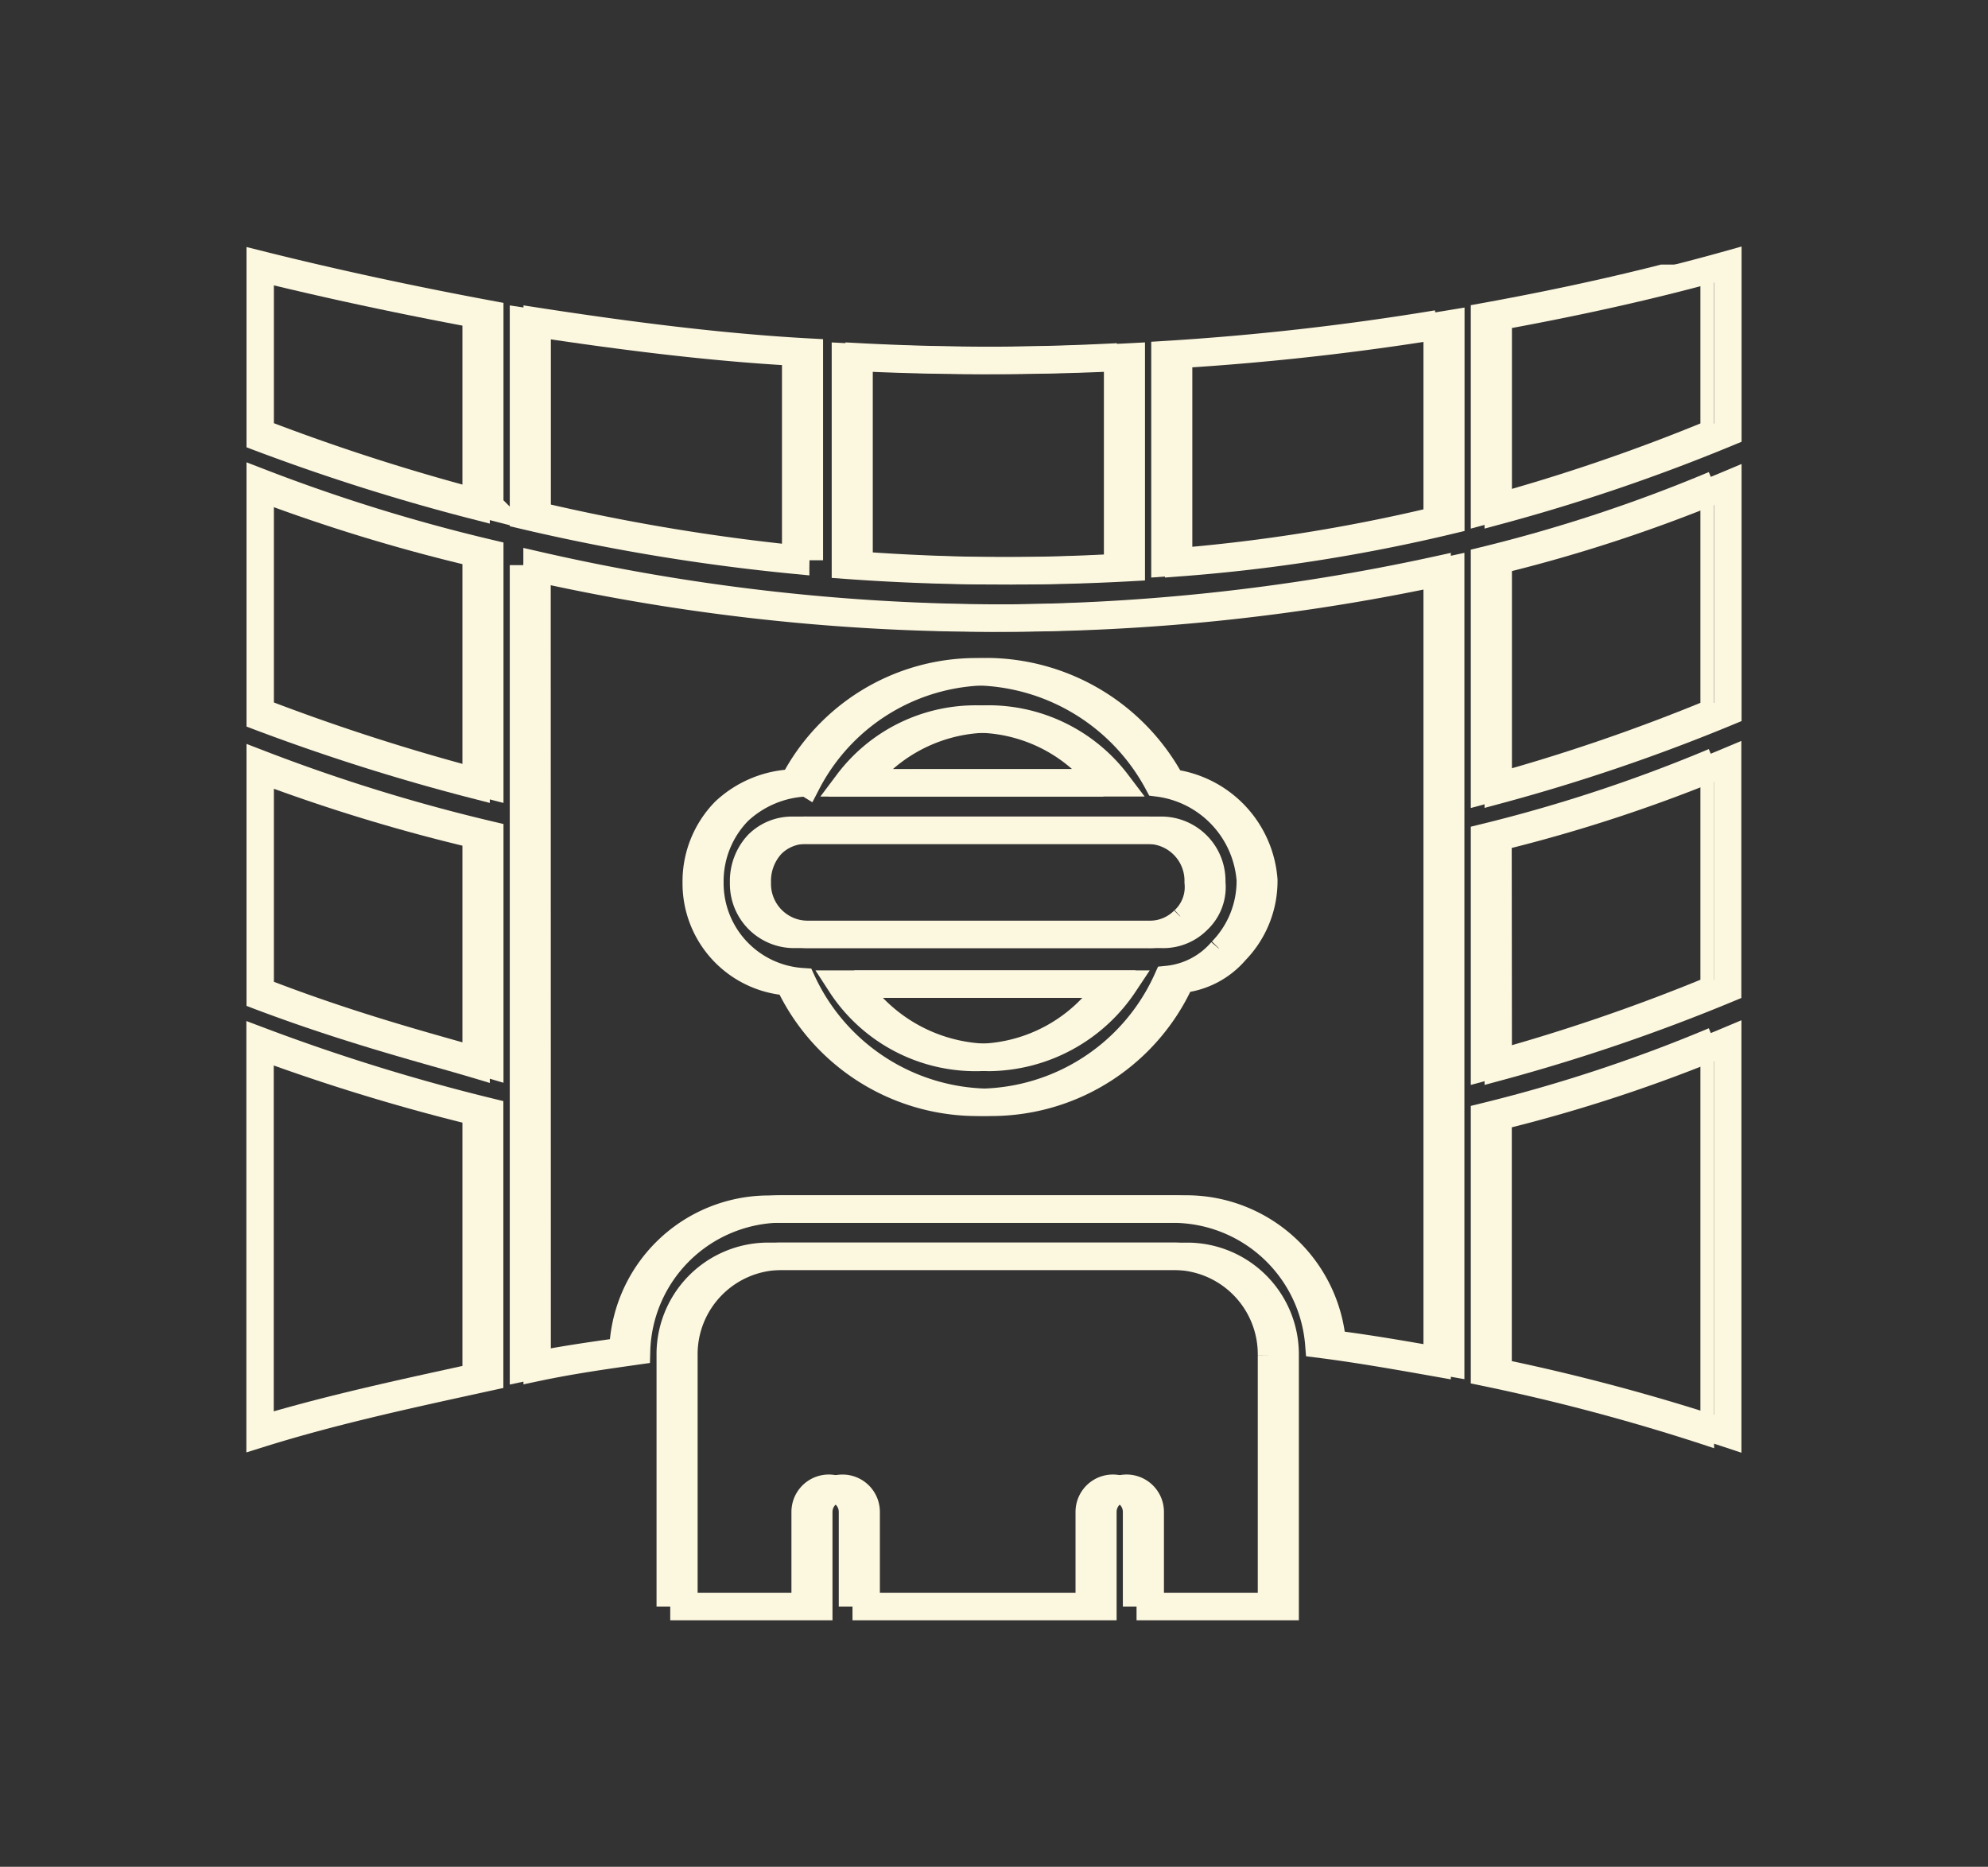
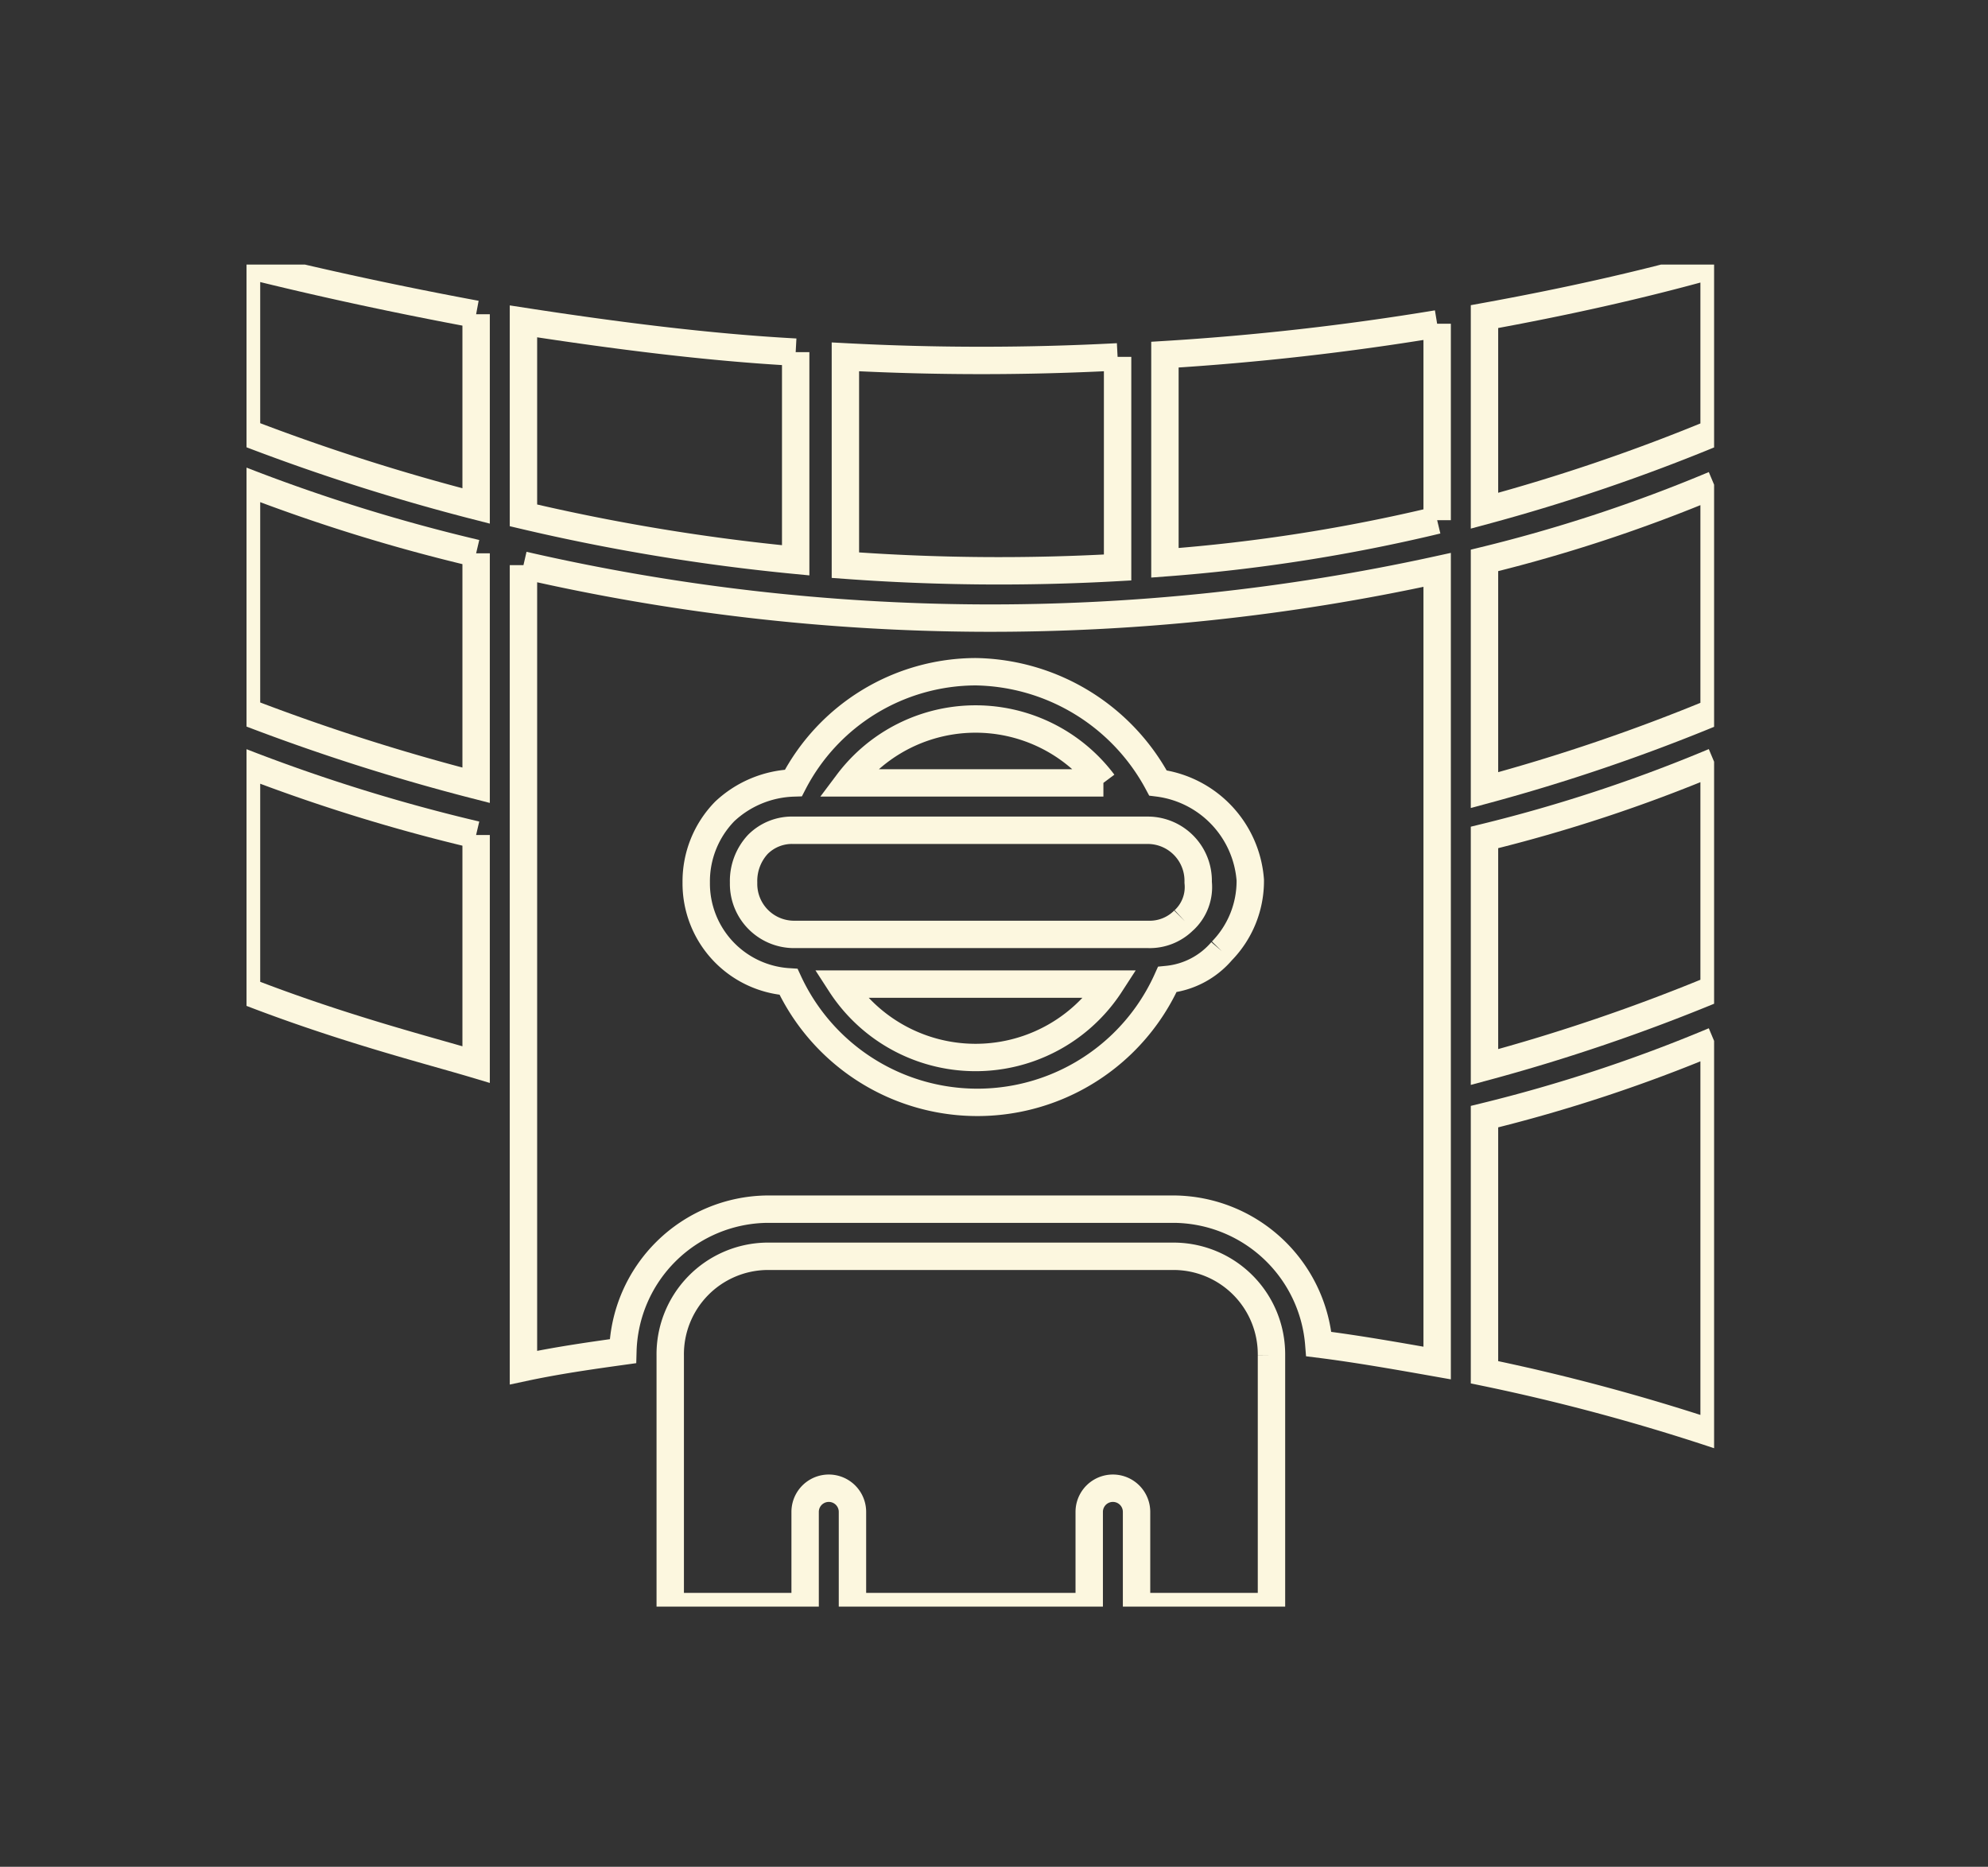
<svg xmlns="http://www.w3.org/2000/svg" width="72.581" height="68.161" viewBox="0 0 72.581 68.161">
  <rect x="0" y="0" width="72.581" height="68.161" fill="#333333" stroke="none" />
  <defs>
    <clipPath id="clip-path">
      <rect id="Rectangle_7221" data-name="Rectangle 7221" width="53.581" height="49" fill="none" stroke="#fcf7df" stroke-width="1" />
    </clipPath>
  </defs>
  <g id="Group_41103" data-name="Group 41103" transform="translate(-149 -10475.34)">
-     <path id="Union_63" data-name="Union 63" d="M4.495,5639v-3.458a.864.864,0,0,0-1.728,0V5639H-5.876v-3.458a.863.863,0,0,0-.865-.863.864.864,0,0,0-.865.863V5639H-12.53v-9.161A3.576,3.576,0,0,1-9,5626.211H5.877a3.577,3.577,0,0,1,3.544,3.61V5639Zm12.7-8.557v-9.333a55.972,55.972,0,0,0,8.384-2.766v14.346A75.227,75.227,0,0,0,17.2,5630.444Zm-45.2-12.1a72.228,72.228,0,0,0,8.382,2.593v9.679c-2.764.605-5.617,1.21-8.382,2.075Zm10.112-17.37a76.284,76.284,0,0,0,33.358.173V5630.1c-1.469-.26-2.938-.52-4.321-.692a5.35,5.35,0,0,0-5.272-4.926H-8.987a5.332,5.332,0,0,0-5.272,5.187c-1.21.171-2.42.345-3.63.6Zm9.851,7.949a3.853,3.853,0,0,0-2.5,1.039,3.661,3.661,0,0,0-1.039,2.593,3.605,3.605,0,0,0,3.371,3.629,7.6,7.6,0,0,0,10.082,3.706,7.6,7.6,0,0,0,3.746-3.792,3,3,0,0,0,1.987-1.038,3.658,3.658,0,0,0,1.037-2.592,3.867,3.867,0,0,0-3.371-3.544,7.69,7.69,0,0,0-6.654-4.06A7.518,7.518,0,0,0-8.037,5608.925Zm25.234,1.988a56.082,56.082,0,0,0,8.384-2.765v8.3A68.135,68.135,0,0,1,17.2,5619.3ZM-28,5616.53v-8.3a64.233,64.233,0,0,0,8.382,2.592v8.382C-21.346,5618.691-24.456,5617.913-28,5616.53Zm21.691-.259H3.544a6,6,0,0,1-4.926,2.679A6,6,0,0,1-6.309,5616.271Zm11.235-1.814H-8.037a1.844,1.844,0,0,1-1.814-1.874v-.027a1.966,1.966,0,0,1,.518-1.384,1.762,1.762,0,0,1,1.3-.518H4.926a1.844,1.844,0,0,1,1.816,1.874v.028a1.655,1.655,0,0,1-.519,1.383,1.762,1.762,0,0,1-1.25.519ZM17.2,5600.8a55.806,55.806,0,0,0,8.384-2.766v8.3a68.3,68.3,0,0,1-8.384,2.852Zm-45.2,5.532v-8.383a64.09,64.09,0,0,0,8.382,2.594v8.469A75.923,75.923,0,0,1-28,5606.333Zm21.951,2.591a5.893,5.893,0,0,1,4.666-2.332,5.894,5.894,0,0,1,4.667,2.332Zm-.086-7.949v-7.605a94.487,94.487,0,0,0,9.938,0v7.692q-2.151.12-4.306.121Q-3.321,5601.183-6.135,5600.976Zm11.666-7.691a97.259,97.259,0,0,0,9.939-1.124v7.174a62.55,62.55,0,0,1-9.939,1.555Zm-23.419,5.876v-7.086c3.37.519,6.741.951,9.938,1.124v7.6A74.3,74.3,0,0,1-17.888,5599.16ZM17.2,5591.9c2.853-.52,5.617-1.124,8.384-1.9v6.136a68.382,68.382,0,0,1-8.384,2.852Zm-45.2,4.234V5590c2.765.692,5.618,1.3,8.382,1.814v7A75.92,75.92,0,0,1-28,5596.136Z" transform="translate(186.5 4895)" fill="none" stroke="#fcf7df" stroke-width="1" />
    <g id="Group_41073" data-name="Group 41073" transform="translate(158 10485)">
      <g id="Group_41063" data-name="Group 41063" clip-path="url(#clip-path)">
        <path id="Path_46740" data-name="Path 46740" d="M440.413,76.82v8.3a68.235,68.235,0,0,1-8.383,2.852V79.585a55.849,55.849,0,0,0,8.383-2.765" transform="translate(-386.832 -68.783)" fill="none" stroke="#fcf7df" stroke-width="1" />
        <path id="Path_46741" data-name="Path 46741" d="M440.413,173.47v8.3a68.235,68.235,0,0,1-8.383,2.852v-8.383a55.968,55.968,0,0,0,8.383-2.765" transform="translate(-386.832 -155.322)" fill="none" stroke="#fcf7df" stroke-width="1" />
        <path id="Path_46742" data-name="Path 46742" d="M440.413,270.94v14.346a75.134,75.134,0,0,0-8.383-2.247v-9.333a55.974,55.974,0,0,0,8.383-2.766" transform="translate(-386.832 -242.595)" fill="none" stroke="#fcf7df" stroke-width="1" />
        <path id="Path_46743" data-name="Path 46743" d="M169.818,349.731v9.178h-4.926v-3.457a.864.864,0,1,0-1.728,0v3.457H154.52v-3.457a.864.864,0,1,0-1.728,0v3.457h-4.925v-9.16a3.577,3.577,0,0,1,3.526-3.629h14.882a3.578,3.578,0,0,1,3.543,3.611" transform="translate(-132.397 -309.91)" fill="none" stroke="#fcf7df" stroke-width="1" />
        <path id="Path_46744" data-name="Path 46744" d="M96.65,104.91v29.3c1.21-.259,2.42-.432,3.63-.6a5.333,5.333,0,0,1,5.272-5.186h14.864a5.351,5.351,0,0,1,5.272,4.926c1.382.173,2.852.432,4.321.692V105.083a76.266,76.266,0,0,1-33.359-.173M122.144,119a3,3,0,0,1-1.988,1.038,7.6,7.6,0,0,1-13.827.086,3.6,3.6,0,0,1-3.371-3.629A3.658,3.658,0,0,1,104,113.9a3.849,3.849,0,0,1,2.506-1.038,7.519,7.519,0,0,1,6.655-4.061,7.69,7.69,0,0,1,6.654,4.061,3.865,3.865,0,0,1,3.371,3.543A3.657,3.657,0,0,1,122.144,119" transform="translate(-86.539 -93.935)" fill="none" stroke="#fcf7df" stroke-width="1" />
-         <path id="Path_46745" data-name="Path 46745" d="M8.383,273.533v9.678c-2.765.606-5.617,1.21-8.383,2.075V270.94a72.215,72.215,0,0,0,8.383,2.593" transform="translate(0 -242.595)" fill="none" stroke="#fcf7df" stroke-width="1" />
        <path id="Path_46746" data-name="Path 46746" d="M8.383,176.892v8.382c-1.728-.518-4.84-1.3-8.383-2.678v-8.3a64.121,64.121,0,0,0,8.383,2.592" transform="translate(0 -156.065)" fill="none" stroke="#fcf7df" stroke-width="1" />
        <path id="Path_46747" data-name="Path 46747" d="M8.383,78.583v8.469A75.9,75.9,0,0,1,0,84.373V75.99a63.967,63.967,0,0,0,8.383,2.593" transform="translate(0 -68.04)" fill="none" stroke="#fcf7df" stroke-width="1" />
        <path id="Path_46748" data-name="Path 46748" d="M8.383,1.814v7A75.9,75.9,0,0,1,0,6.136V0C2.766.692,5.618,1.3,8.383,1.814" fill="none" stroke="#fcf7df" stroke-width="1" />
        <path id="Path_46749" data-name="Path 46749" d="M106.589,20.944v7.6a74.438,74.438,0,0,1-9.939-1.641V19.82c3.371.519,6.741.951,9.939,1.124" transform="translate(-86.539 -17.746)" fill="none" stroke="#fcf7df" stroke-width="1" />
        <path id="Path_46750" data-name="Path 46750" d="M218.938,32.21V39.9A76.829,76.829,0,0,1,209,39.816V32.21a94.843,94.843,0,0,0,9.938,0" transform="translate(-187.135 -28.84)" fill="none" stroke="#fcf7df" stroke-width="1" />
        <path id="Path_46751" data-name="Path 46751" d="M330.449,20.65v7.173a62.56,62.56,0,0,1-9.939,1.556v-7.6a97.217,97.217,0,0,0,9.939-1.124" transform="translate(-286.979 -18.49)" fill="none" stroke="#fcf7df" stroke-width="1" />
        <path id="Path_46752" data-name="Path 46752" d="M440.413,0V6.136a68.411,68.411,0,0,1-8.383,2.852V1.9c2.852-.519,5.617-1.124,8.383-1.9" transform="translate(-386.832)" fill="none" stroke="#fcf7df" stroke-width="1" />
        <path id="Path_46753" data-name="Path 46753" d="M217.192,251.12a5.868,5.868,0,0,1-9.852,0Z" transform="translate(-185.648 -224.848)" fill="none" stroke="#fcf7df" stroke-width="1" />
        <path id="Path_46754" data-name="Path 46754" d="M219.154,160.933H209.82a5.835,5.835,0,0,1,9.334,0" transform="translate(-187.869 -142.008)" fill="none" stroke="#fcf7df" stroke-width="1" />
        <path id="Path_46755" data-name="Path 46755" d="M189.539,200.708a1.757,1.757,0,0,1-1.3.518H175.279a1.844,1.844,0,0,1-1.815-1.874v-.027a1.964,1.964,0,0,1,.519-1.383,1.757,1.757,0,0,1,1.3-.518h12.963a1.844,1.844,0,0,1,1.815,1.874v.027a1.652,1.652,0,0,1-.519,1.383" transform="translate(-155.316 -176.769)" fill="none" stroke="#fcf7df" stroke-width="1" />
      </g>
    </g>
  </g>
</svg>